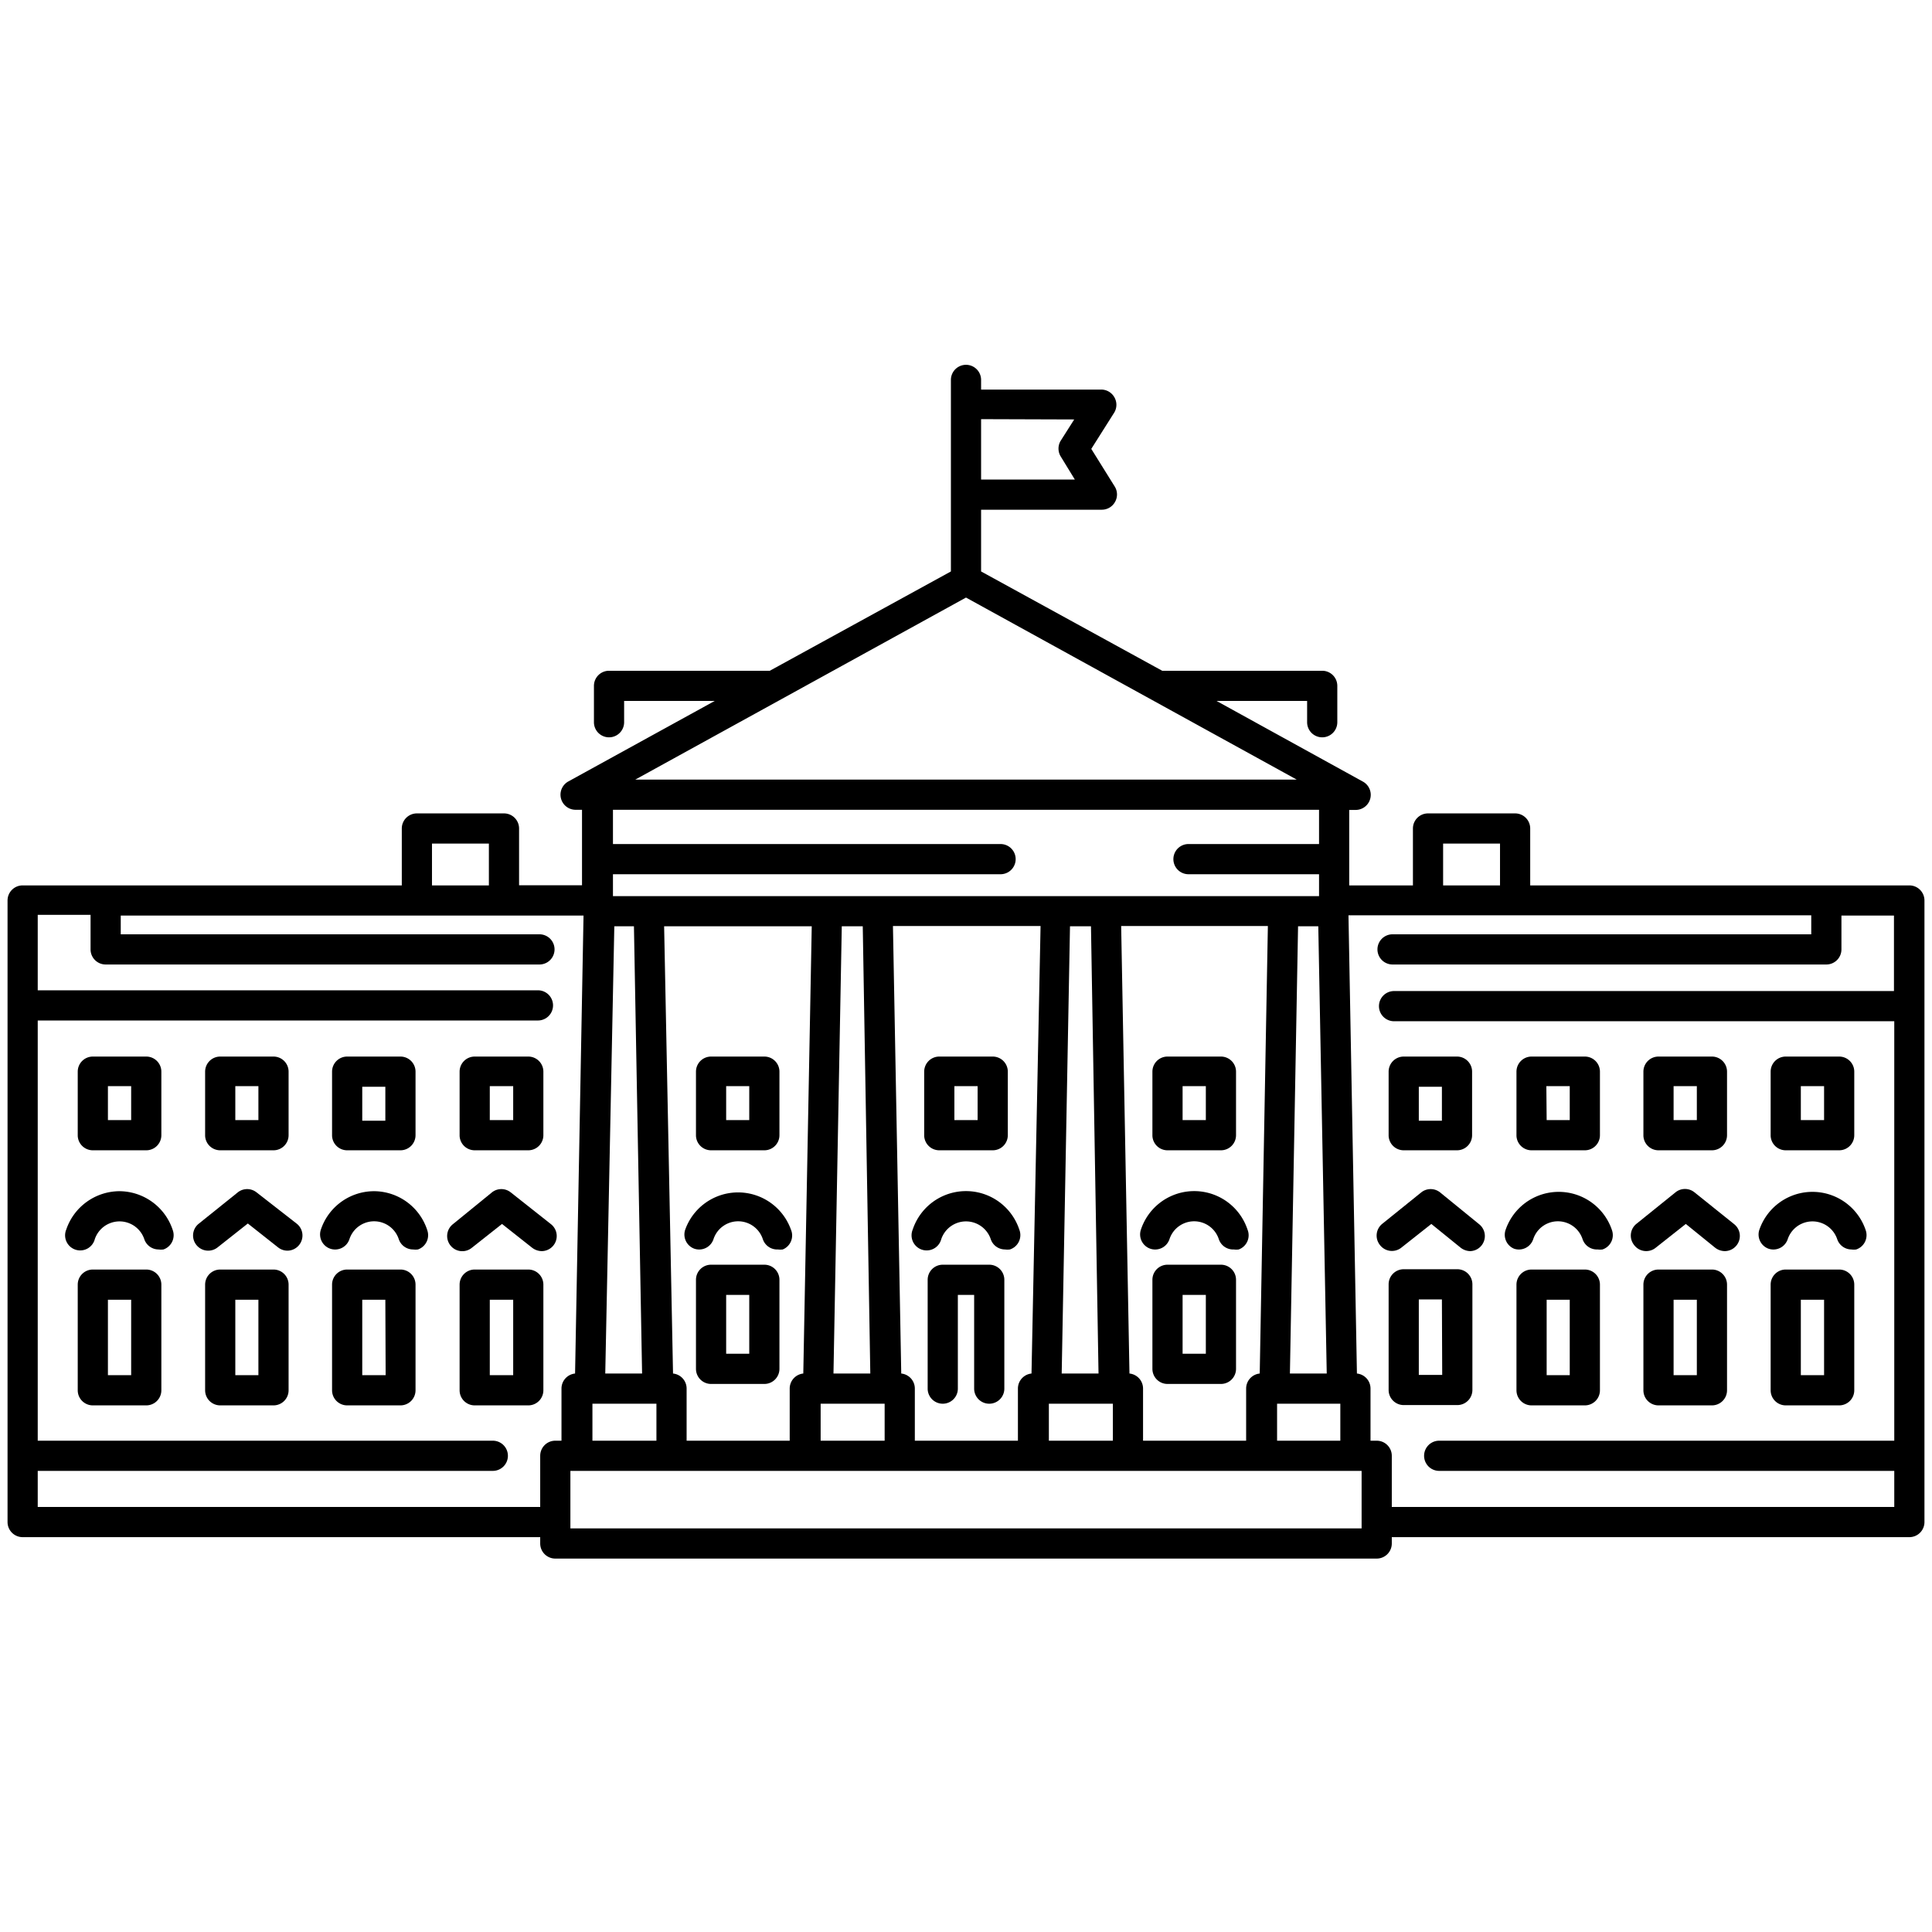
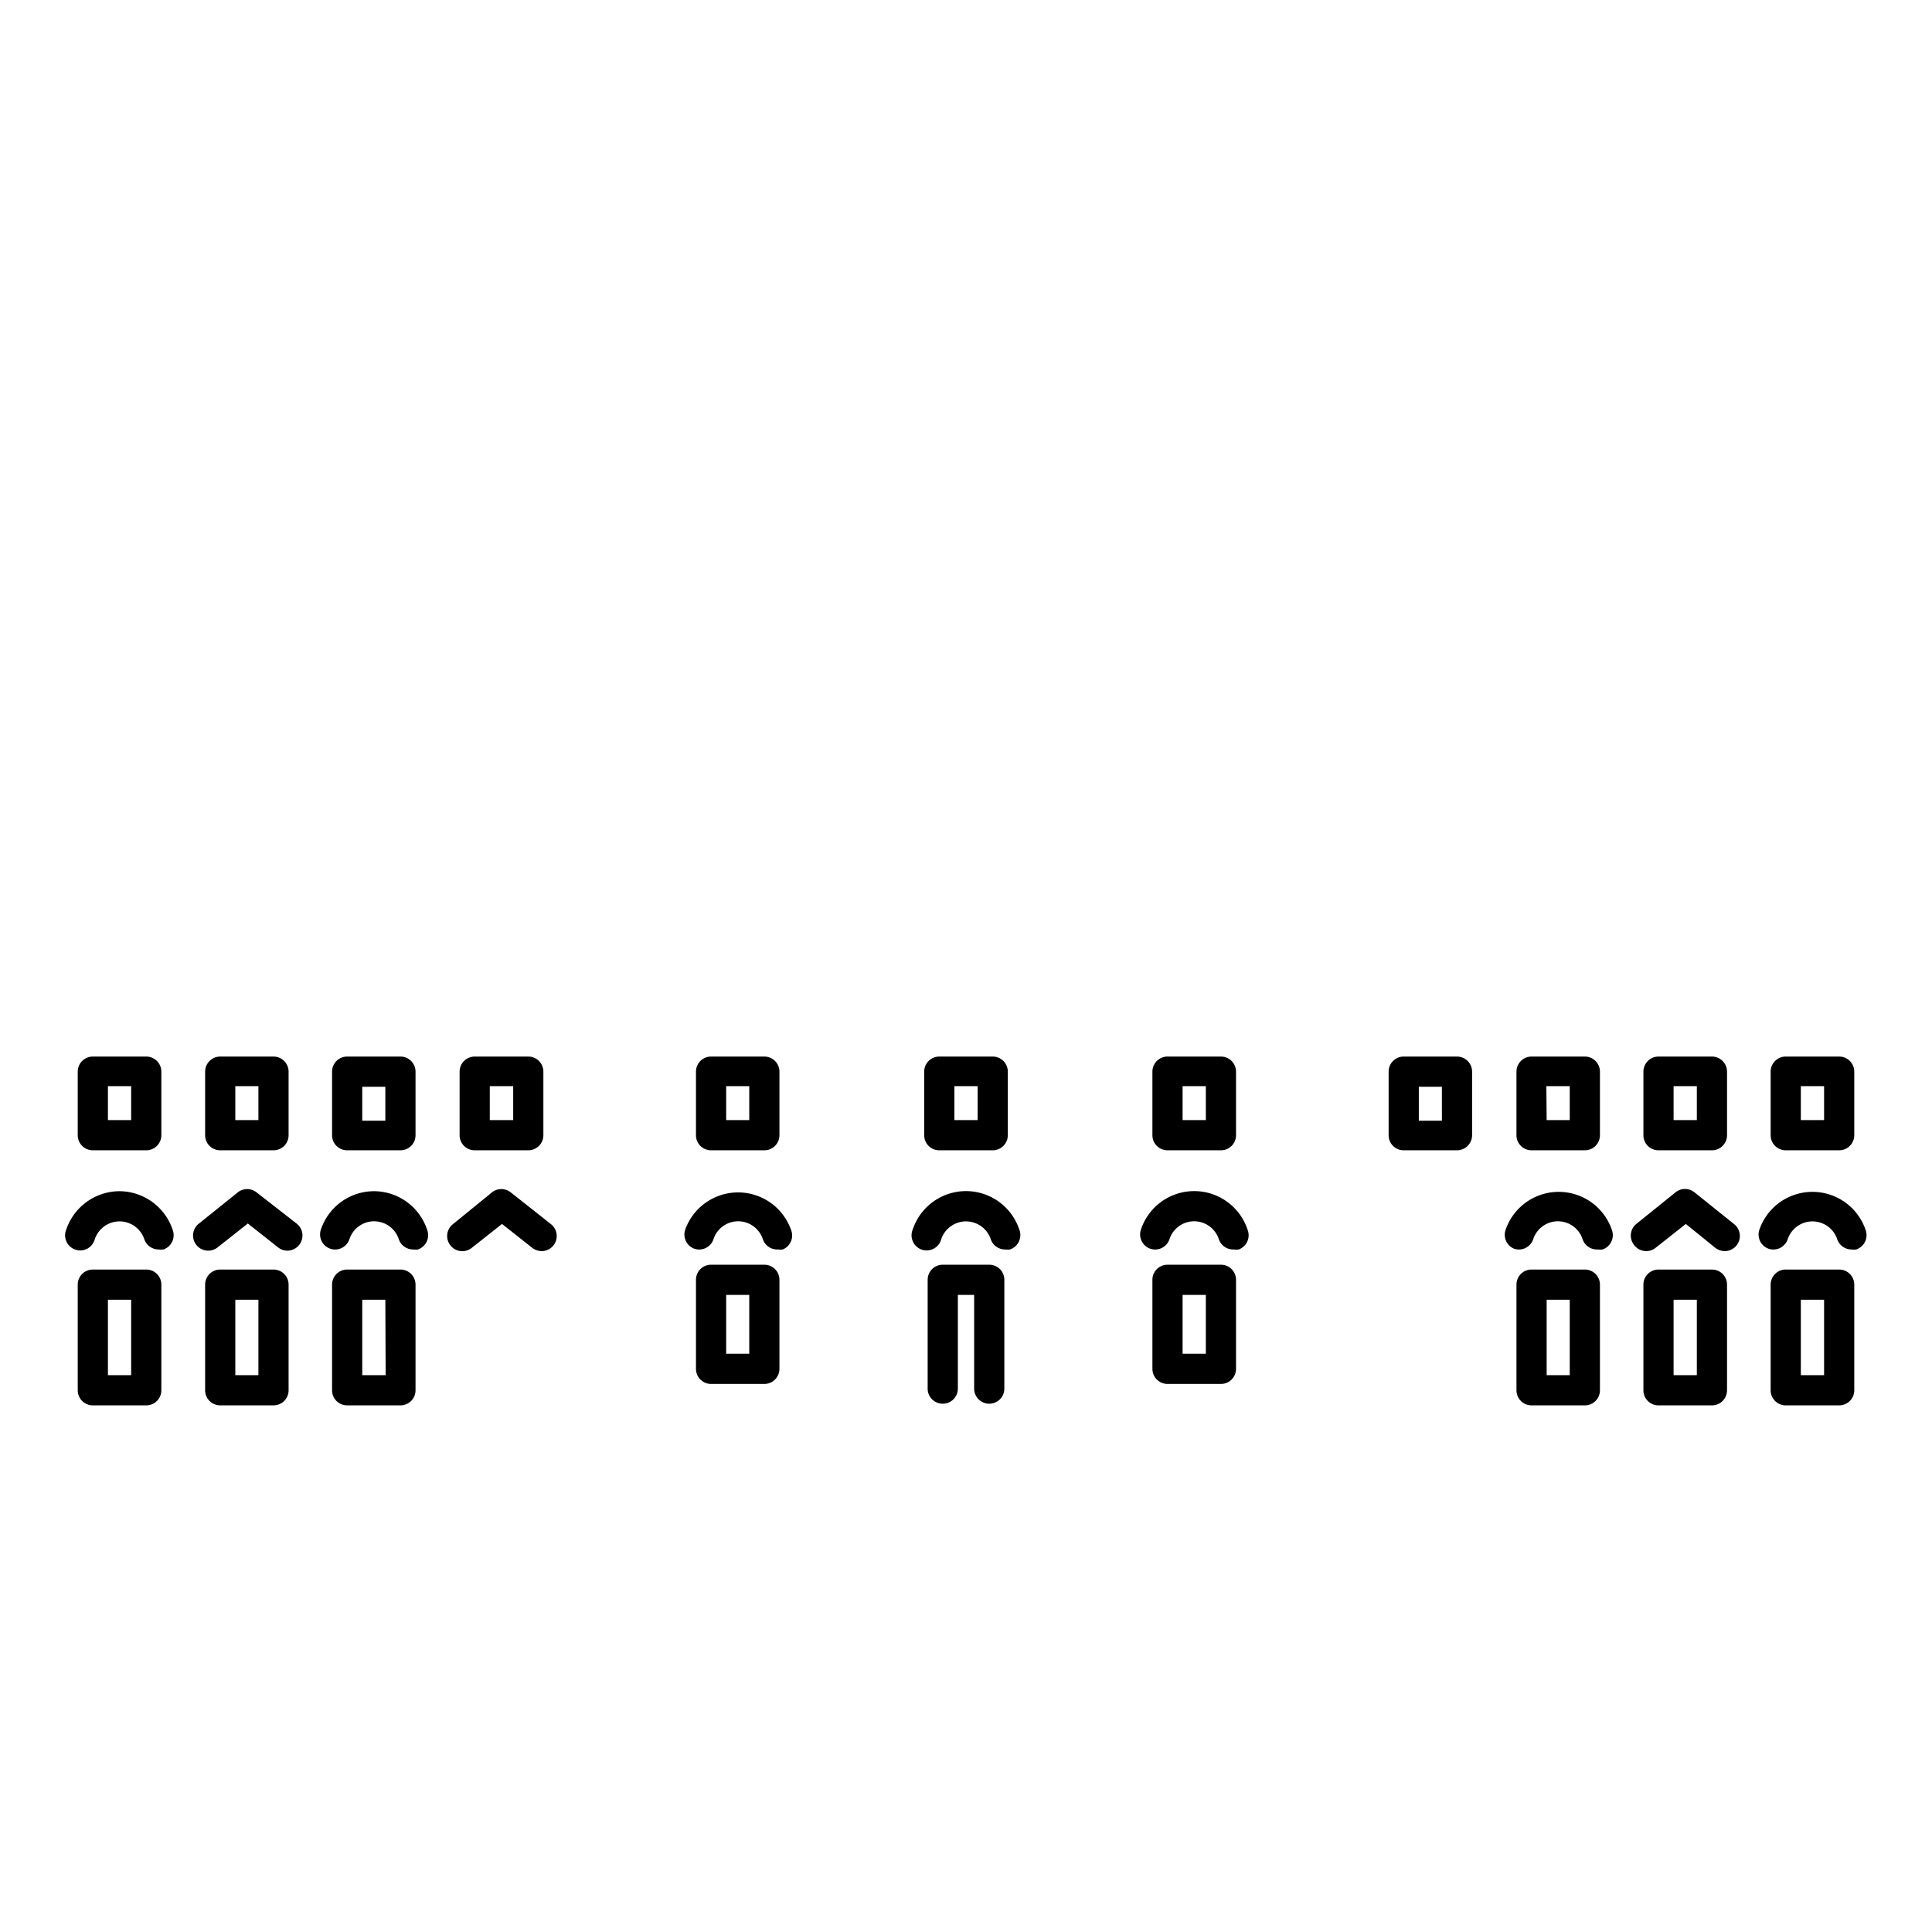
<svg xmlns="http://www.w3.org/2000/svg" id="Layer_1" data-name="Layer 1" viewBox="0 0 128 128" width="512" height="512">
  <path d="M47.11,76.21h3.53a1,1,0,0,0,1-1V71a1,1,0,0,0-1-1H47.11a1,1,0,0,0-1,1v4.25A1,1,0,0,0,47.11,76.21Zm1-4.25h1.53v2.25H48.11Z" />
  <path d="M52.4,81.46a3.72,3.72,0,0,0-7,0A1,1,0,0,0,46,82.73a1,1,0,0,0,1.27-.63,1.72,1.72,0,0,1,3.27,0,1,1,0,0,0,1,.68,1.25,1.25,0,0,0,.32,0A1,1,0,0,0,52.4,81.46Z" />
  <path d="M23,76.21h3.53a1,1,0,0,0,1-1V71a1,1,0,0,0-1-1H23a1,1,0,0,0-1,1v4.25A1,1,0,0,0,23,76.21ZM24,72h1.53v2.25H24Z" />
  <path d="M24.78,78.92a3.72,3.72,0,0,0-3.52,2.54,1,1,0,0,0,.62,1.27,1,1,0,0,0,1.27-.63,1.72,1.72,0,0,1,3.27,0,1,1,0,0,0,.95.68,1.25,1.25,0,0,0,.32,0,1,1,0,0,0,.62-1.27A3.72,3.72,0,0,0,24.78,78.92Z" />
  <path d="M26.55,84.11H23a1,1,0,0,0-1,1v7a1,1,0,0,0,1,1h3.53a1,1,0,0,0,1-1v-7A1,1,0,0,0,26.55,84.11Zm-1,7H24v-5h1.53Z" />
  <path d="M31.45,76.21H35a1,1,0,0,0,1-1V71a1,1,0,0,0-1-1H31.45a1,1,0,0,0-1,1v4.25A1,1,0,0,0,31.45,76.21Zm1-4.25H34v2.25H32.45Z" />
  <path d="M31.26,82.67l2-1.58,2,1.58a1.07,1.07,0,0,0,.63.22,1,1,0,0,0,.62-1.78L33.84,79a1,1,0,0,0-1.25,0L30,81.11a1,1,0,0,0-.16,1.4A1,1,0,0,0,31.26,82.67Z" />
-   <path d="M36,85.11a1,1,0,0,0-1-1H31.45a1,1,0,0,0-1,1v7a1,1,0,0,0,1,1H35a1,1,0,0,0,1-1Zm-2,6H32.45v-5H34Z" />
  <path d="M14.59,76.21h3.53a1,1,0,0,0,1-1V71a1,1,0,0,0-1-1H14.59a1,1,0,0,0-1,1v4.25A1,1,0,0,0,14.59,76.21Zm1-4.25h1.53v2.25H15.59Z" />
  <path d="M17,79a1,1,0,0,0-1.25,0l-2.59,2.08a1,1,0,0,0-.15,1.4,1,1,0,0,0,1.41.16l2-1.58,2,1.58a1,1,0,0,0,.62.22,1,1,0,0,0,.78-.38,1,1,0,0,0-.15-1.4Z" />
  <path d="M18.12,84.11H14.59a1,1,0,0,0-1,1v7a1,1,0,0,0,1,1h3.53a1,1,0,0,0,1-1v-7A1,1,0,0,0,18.12,84.11Zm-1,7H15.59v-5h1.53Z" />
  <path d="M6.15,76.21H9.69a1,1,0,0,0,1-1V71a1,1,0,0,0-1-1H6.15a1,1,0,0,0-1,1v4.25A1,1,0,0,0,6.15,76.21Zm1-4.25H8.69v2.25H7.15Z" />
  <path d="M7.92,78.92a3.74,3.74,0,0,0-3.53,2.54,1,1,0,1,0,1.89.64,1.73,1.73,0,0,1,3.28,0,1,1,0,0,0,.94.68,1.26,1.26,0,0,0,.33,0,1,1,0,0,0,.62-1.27A3.74,3.74,0,0,0,7.92,78.92Z" />
  <path d="M9.69,84.11H6.15a1,1,0,0,0-1,1v7a1,1,0,0,0,1,1H9.69a1,1,0,0,0,1-1v-7A1,1,0,0,0,9.69,84.11Zm-1,7H7.15v-5H8.69Z" />
  <path d="M101.45,76.21H105a1,1,0,0,0,1-1V71a1,1,0,0,0-1-1h-3.53a1,1,0,0,0-1,1v4.25A1,1,0,0,0,101.45,76.21Zm1-4.25H104v2.25h-1.53Z" />
  <path d="M100.31,82.73a1,1,0,0,0,1.27-.63,1.72,1.72,0,0,1,3.27,0,1,1,0,0,0,1,.68,1.19,1.19,0,0,0,.32,0,1,1,0,0,0,.63-1.27,3.72,3.72,0,0,0-7.06,0A1,1,0,0,0,100.31,82.73Z" />
  <path d="M105,84.11h-3.53a1,1,0,0,0-1,1v7a1,1,0,0,0,1,1H105a1,1,0,0,0,1-1v-7A1,1,0,0,0,105,84.11Zm-1,7h-1.53v-5H104Z" />
  <path d="M93,76.21h3.53a1,1,0,0,0,1-1V71a1,1,0,0,0-1-1H93a1,1,0,0,0-1,1v4.25A1,1,0,0,0,93,76.21ZM94,72h1.53v2.25H94Z" />
-   <path d="M92.83,82.67l2-1.58,1.95,1.58a1.07,1.07,0,0,0,.63.22A1,1,0,0,0,98,81.11L95.41,79a1,1,0,0,0-1.25,0l-2.58,2.08a1,1,0,0,0-.16,1.4A1,1,0,0,0,92.83,82.67Z" />
-   <path d="M97.55,92.09v-7a1,1,0,0,0-1-1H93a1,1,0,0,0-1,1v7a1,1,0,0,0,1,1h3.53A1,1,0,0,0,97.55,92.09Zm-2-1H94v-5h1.53Z" />
  <path d="M109.88,76.21h3.54a1,1,0,0,0,1-1V71a1,1,0,0,0-1-1h-3.54a1,1,0,0,0-1,1v4.25A1,1,0,0,0,109.88,76.21Zm1-4.25h1.54v2.25h-1.54Z" />
  <path d="M109.69,82.67l2-1.58,1.95,1.58a1.07,1.07,0,0,0,.63.22,1,1,0,0,0,.78-.38,1,1,0,0,0-.15-1.4L112.27,79A1,1,0,0,0,111,79l-2.58,2.08a1,1,0,0,0-.16,1.4A1,1,0,0,0,109.69,82.67Z" />
  <path d="M113.42,84.11h-3.54a1,1,0,0,0-1,1v7a1,1,0,0,0,1,1h3.54a1,1,0,0,0,1-1v-7A1,1,0,0,0,113.42,84.11Zm-1,7h-1.54v-5h1.54Z" />
  <path d="M118.31,76.21h3.54a1,1,0,0,0,1-1V71a1,1,0,0,0-1-1h-3.54a1,1,0,0,0-1,1v4.25A1,1,0,0,0,118.31,76.21Zm1-4.25h1.54v2.25h-1.54Z" />
  <path d="M117.17,82.73a1,1,0,0,0,1.27-.63,1.73,1.73,0,0,1,3.28,0,1,1,0,0,0,.94.68,1.13,1.13,0,0,0,.32,0,1,1,0,0,0,.63-1.27,3.72,3.72,0,0,0-7.06,0A1,1,0,0,0,117.17,82.73Z" />
  <path d="M121.85,84.11h-3.54a1,1,0,0,0-1,1v7a1,1,0,0,0,1,1h3.54a1,1,0,0,0,1-1v-7A1,1,0,0,0,121.85,84.11Zm-1,7h-1.54v-5h1.54Z" />
  <path d="M50.64,83.79H47.11a1,1,0,0,0-1,1v5.9a1,1,0,0,0,1,1h3.53a1,1,0,0,0,1-1v-5.9A1,1,0,0,0,50.64,83.79Zm-1,5.9H48.11v-3.9h1.53Z" />
  <path d="M77.35,76.21h3.54a1,1,0,0,0,1-1V71a1,1,0,0,0-1-1H77.35a1,1,0,0,0-1,1v4.25A1,1,0,0,0,77.35,76.21Zm1-4.25h1.54v2.25H78.35Z" />
-   <path d="M126.5,58.66H101.38V54.89a1,1,0,0,0-1-1H94.61a1,1,0,0,0-1,1v3.77H89.39v-5h.41a1,1,0,0,0,.49-1.88L80.6,46.44h6v1.41a1,1,0,1,0,2,0V45.44a1,1,0,0,0-1-1H77L65,37.86V33.77h8a1,1,0,0,0,.87-.51,1,1,0,0,0,0-1L72.3,29.74l1.53-2.42a1,1,0,0,0,0-1,1,1,0,0,0-.88-.51H65v-.64a1,1,0,0,0-2,0V37.86L51,44.44H40.35a1,1,0,0,0-1,1v2.41a1,1,0,0,0,2,0V46.44h6l-9.69,5.33a1,1,0,0,0,.49,1.88h.41v5H34.39V54.89a1,1,0,0,0-1-1H27.62a1,1,0,0,0-1,1v3.77H1.5a1,1,0,0,0-1,1v41.18a1,1,0,0,0,1,1H35.79v.42a1,1,0,0,0,1,1H91.21a1,1,0,0,0,1-1v-.42H126.5a1,1,0,0,0,1-1V59.66A1,1,0,0,0,126.5,58.66ZM95.61,55.89h3.77v2.77H95.61Zm-11,39.56V93H88.8v2.45Zm-8.88,0V92a1,1,0,0,0-.9-1l-.55-29.65H84L83.46,91a1,1,0,0,0-.9,1v3.45Zm-6.24,0V93h4.24v2.45Zm-8.88,0V92a1,1,0,0,0-.9-1l-.55-29.65h9.78L68.34,91a1,1,0,0,0-.9,1v3.45Zm-6.24,0V93h4.24v2.45Zm-8.88,0V92a1,1,0,0,0-.9-1L44,61.37h9.78L53.22,91a1,1,0,0,0-.9,1v3.45Zm-6.24,0V93h4.24v2.45Zm1.45-34.08H42L42.54,91H40.1Zm16.46,0L57.66,91H55.22l.55-29.63Zm15.12,0L72.78,91H70.34l.55-29.63ZM85.46,91,86,61.37h1.34L87.9,91ZM71.17,27.79l-.89,1.4a1,1,0,0,0,0,1.06l.93,1.52H65v-4ZM64,39.59,85.91,51.65H42.09ZM87.39,53.65v2.27H78.74a1,1,0,0,0,0,2h8.65v1.45H40.61V57.92H66.29a1,1,0,0,0,0-2H40.61V53.65ZM28.62,55.89h3.77v2.77H28.62ZM2.5,99.84V97.45H32.65a1,1,0,0,0,0-2H2.5V67.61H35.64a1,1,0,0,0,0-2H2.5v-5H6V62.9a1,1,0,0,0,1,1H35.74a1,1,0,0,0,0-2H8V60.66H38.66L38.1,91a1,1,0,0,0-.9,1v3.45h-.41a1,1,0,0,0-1,1v3.39Zm87.71,1.42H37.79V97.45H90.21Zm2-1.42V96.45a1,1,0,0,0-1-1H90.8V92a1,1,0,0,0-.9-1l-.56-30.36H120V61.9H92.26a1,1,0,0,0,0,2H121a1,1,0,0,0,1-1V60.66h3.48v5H92.36a1,1,0,0,0,0,2H125.5V95.45H95.35a1,1,0,0,0,0,2H125.5v2.39Z" />
  <path d="M82.65,81.46a3.72,3.72,0,0,0-7.06,0,1,1,0,0,0,.62,1.27,1,1,0,0,0,1.27-.63,1.72,1.72,0,0,1,3.27,0,1,1,0,0,0,1,.68,1.13,1.13,0,0,0,.32,0A1,1,0,0,0,82.65,81.46Z" />
  <path d="M80.89,83.79H77.35a1,1,0,0,0-1,1v5.9a1,1,0,0,0,1,1h3.54a1,1,0,0,0,1-1v-5.9A1,1,0,0,0,80.89,83.79Zm-1,5.9H78.35v-3.9h1.54Z" />
  <path d="M62.23,76.21h3.54a1,1,0,0,0,1-1V71a1,1,0,0,0-1-1H62.23a1,1,0,0,0-1,1v4.25A1,1,0,0,0,62.23,76.21Zm1-4.25h1.54v2.25H63.23Z" />
  <path d="M67.53,81.46a3.72,3.72,0,0,0-7.06,0,1,1,0,1,0,1.89.64,1.73,1.73,0,0,1,3.28,0,1,1,0,0,0,.94.68,1.26,1.26,0,0,0,.33,0A1,1,0,0,0,67.53,81.46Z" />
  <path d="M65.54,83.79H62.46a1,1,0,0,0-1,1V92a1,1,0,0,0,2,0V85.79h1.08V92a1,1,0,0,0,2,0V84.79A1,1,0,0,0,65.54,83.79Z" />
</svg>